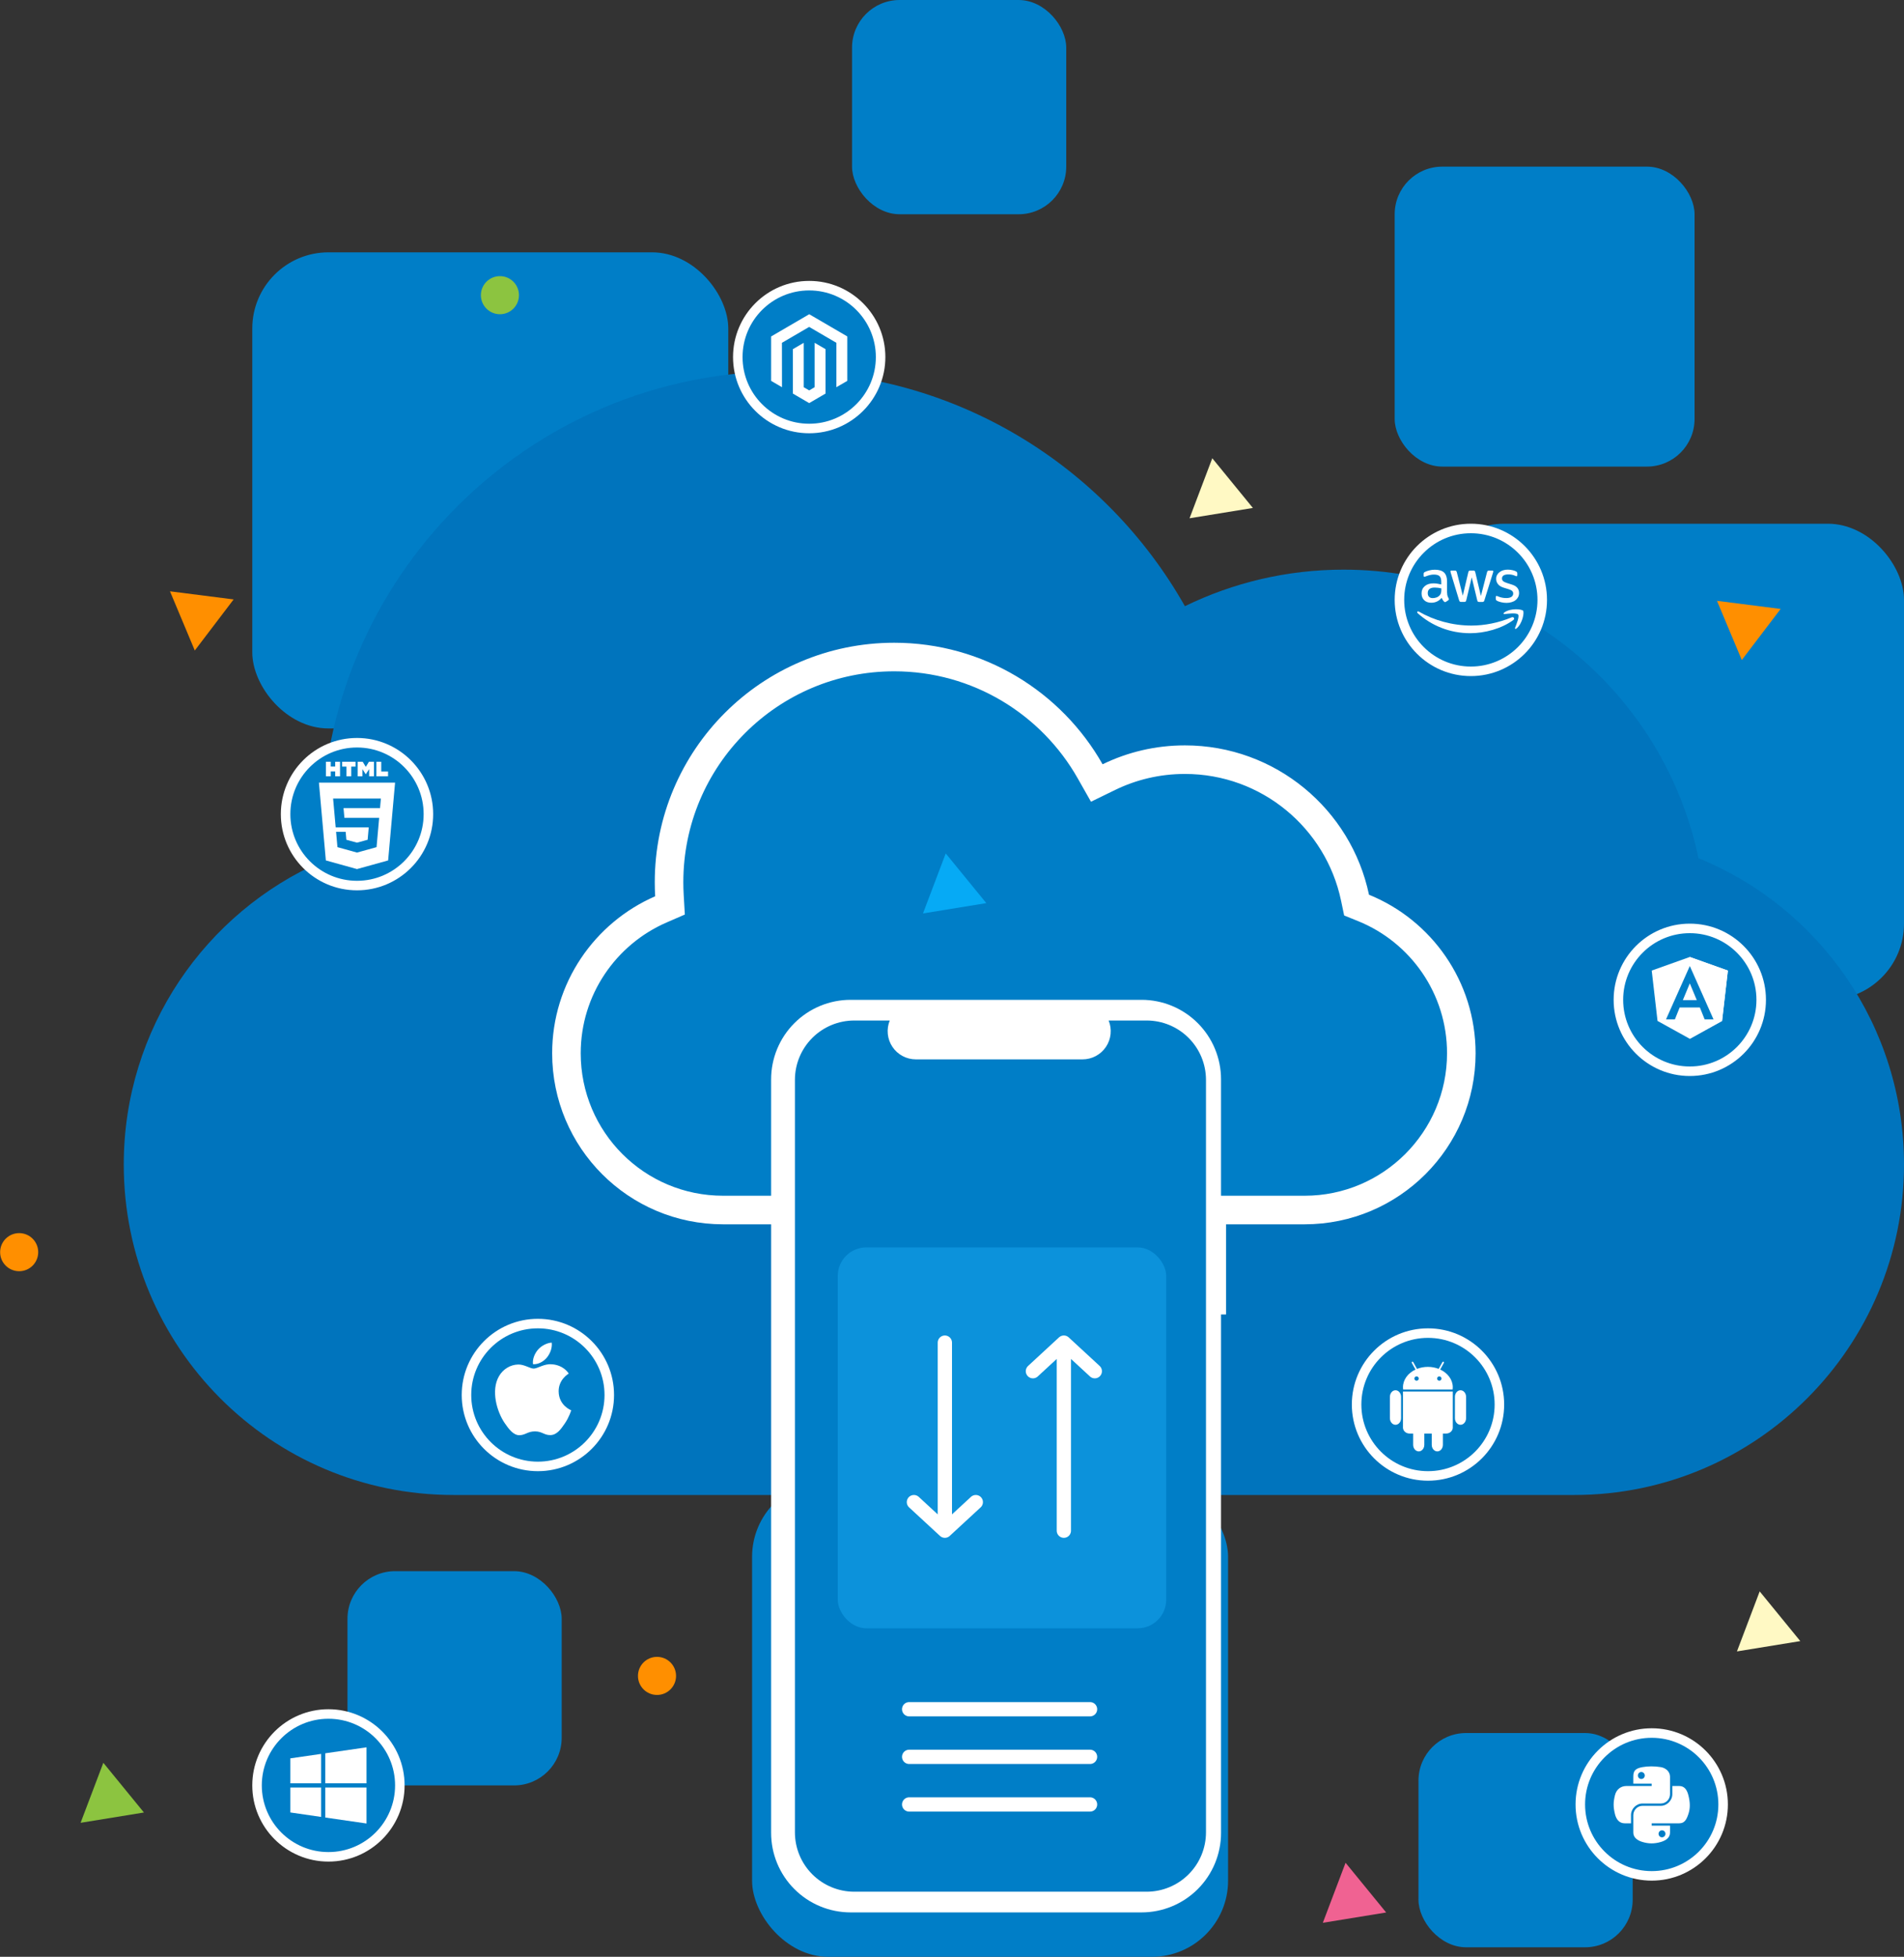
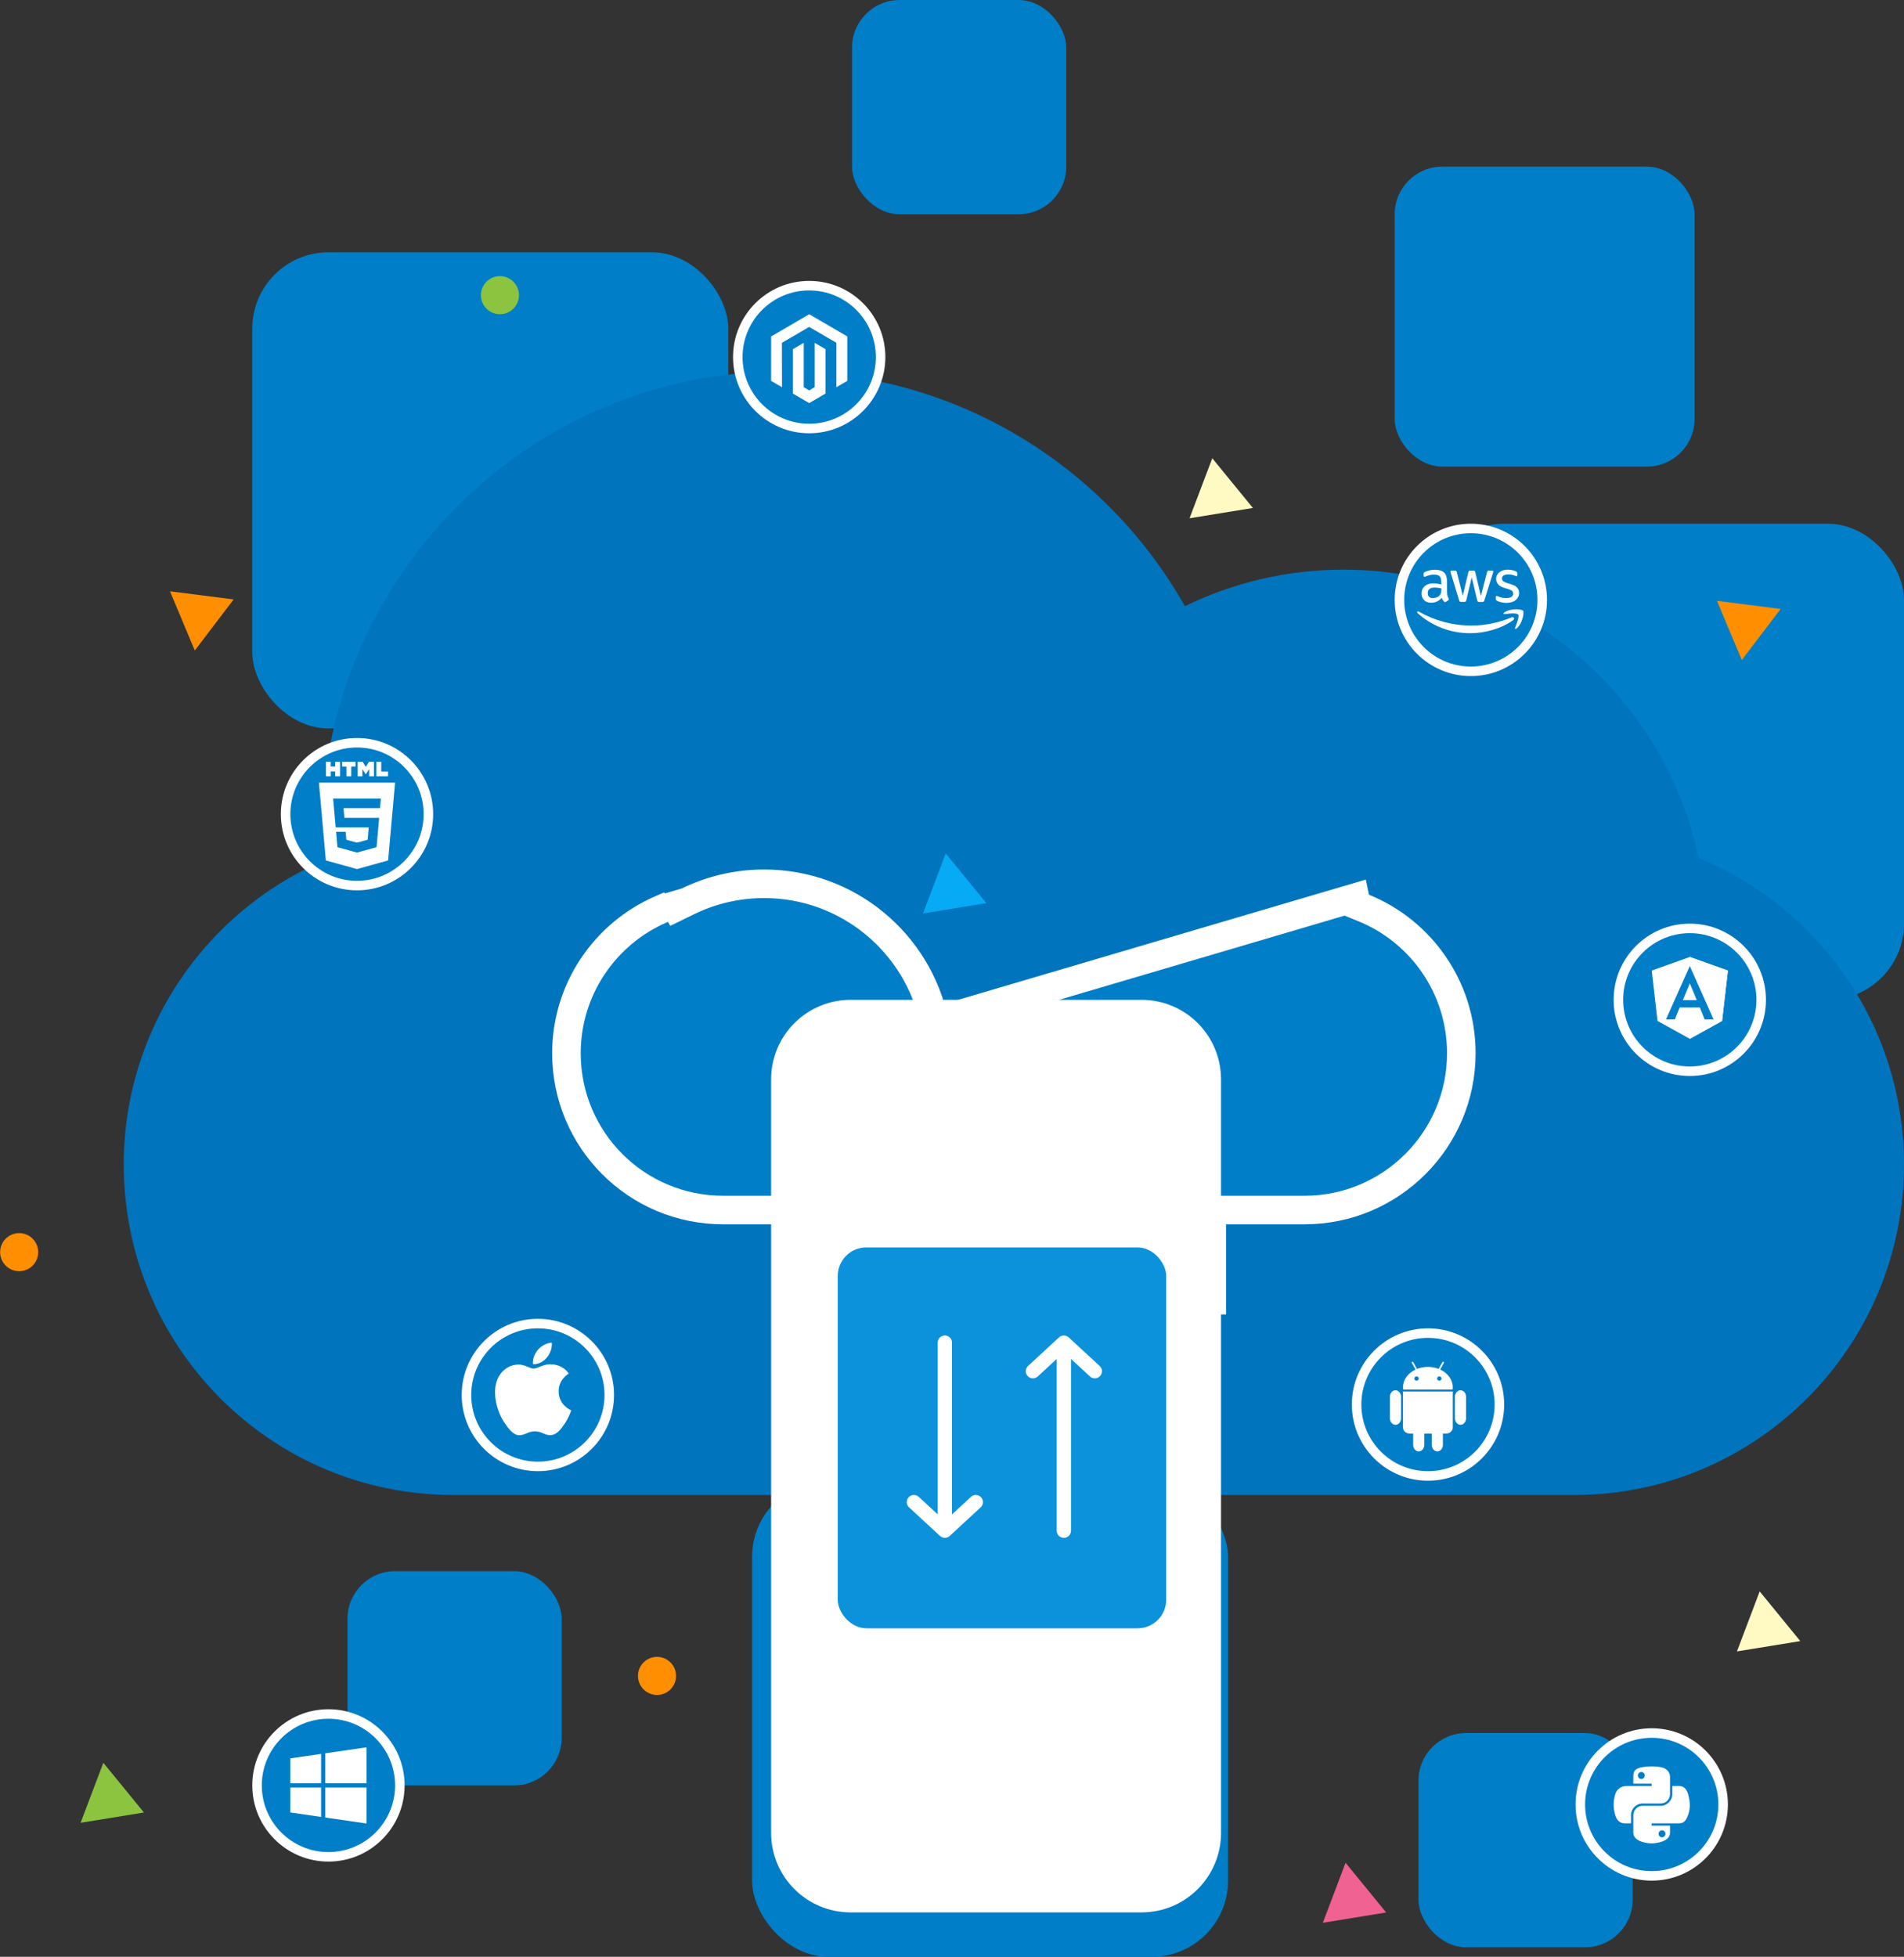
<svg xmlns="http://www.w3.org/2000/svg" width="400" height="411" fill="none" viewBox="0 0 400 411">
  <rect x="0" y="0" width="400" height="411" fill="#333333" stroke="none" />
  <rect width="100" height="100" x="158" y="311" fill="#007EC7" rx="16" />
  <rect width="100" height="100" x="300" y="110" fill="#007EC7" rx="16" />
  <rect width="100" height="100" x="53" y="53" fill="#007EC7" rx="16" />
  <rect width="45" height="45" x="179" fill="#007EC7" rx="10" />
  <rect width="45" height="45" x="73" y="330" fill="#007EC7" rx="10" />
  <rect width="45" height="45" x="298" y="364" fill="#007EC7" rx="10" />
  <rect width="45" height="45" x="186" y="154" fill="#007EC7" rx="10" />
  <rect width="63" height="63" x="293" y="35" fill="#007EC7" rx="10" />
-   <rect width="37" height="37" x="77.027" y="240" fill="#007EC7" rx="4" />
  <path fill="#FF8F00" d="M360.711 126.196l13.372 1.703-8.16 10.729-5.212-12.432zM35.711 124.196l13.372 1.703-8.16 10.729-5.212-12.432z" />
  <path fill="#FFF9C4" d="M254.681 96.25l8.528 10.439-13.304 2.166 4.776-12.605zM369.681 334.25l8.528 10.439-13.304 2.166 4.776-12.605z" />
  <path fill="#FFD037" d="M111.003 207.543l-9.655 9.407-3.32-13.064 12.975 3.657z" />
  <path fill="#8CC440" d="M21.709 370.25l8.528 10.439-13.305 2.166 4.777-12.605zM291.681 195.25l8.528 10.439-13.304 2.166 4.776-12.605z" />
  <circle cx="105.027" cy="62" r="4" fill="#8CC440" />
  <circle cx="371" cy="236" r="4" fill="#8CC440" />
  <circle cx="4.027" cy="263" r="4" fill="#FF8F00" />
  <circle cx="234" cy="178" r="4" fill="#FF8F00" />
  <circle cx="138.027" cy="352" r="4" fill="#FF8F00" />
  <path fill="#0074BD" fill-rule="evenodd" d="M356.822 180.251C382.177 190.565 400 215.485 400 244.588 400 282.845 368.995 314 330.749 314H95.251C56.924 314 26 282.923 26 244.588c0-28.471 17.172-53.008 41.72-63.698-.109-1.891-.164-3.796-.164-5.714 0-53.669 43.411-97.176 96.963-97.176 36.191 0 67.751 19.872 84.41 49.322 10.068-4.916 21.378-7.675 33.33-7.675 36.689 0 67.321 25.991 74.563 60.604z" clip-rule="evenodd" />
-   <path fill="#007EC7" stroke="#fff" stroke-width="6" d="M284.667 188.538l.327 1.564 1.48.6c12.057 4.894 20.526 16.716 20.526 30.52 0 18.147-14.742 32.926-32.922 32.926H151.922c-18.222 0-32.922-14.739-32.922-32.926 0-13.498 8.158-25.143 19.837-30.217l1.92-.835-.121-2.09c-.053-.921-.08-1.849-.08-2.784 0-26.121 21.175-47.296 47.296-47.296 17.649 0 33.045 9.666 41.175 24.008l1.39 2.452 2.534-1.235c4.822-2.35 10.24-3.669 15.975-3.669 17.583 0 32.269 12.429 35.741 28.982z" />
+   <path fill="#007EC7" stroke="#fff" stroke-width="6" d="M284.667 188.538l.327 1.564 1.48.6c12.057 4.894 20.526 16.716 20.526 30.52 0 18.147-14.742 32.926-32.922 32.926H151.922c-18.222 0-32.922-14.739-32.922-32.926 0-13.498 8.158-25.143 19.837-30.217l1.92-.835-.121-2.09l1.39 2.452 2.534-1.235c4.822-2.35 10.24-3.669 15.975-3.669 17.583 0 32.269 12.429 35.741 28.982z" />
  <path fill="#06AAF5" d="M172.681 371.25l8.528 10.439-13.304 2.166 4.776-12.605z" />
  <path fill="#F06292" d="M282.681 391.25l8.528 10.439-13.304 2.166 4.776-12.605z" />
  <circle cx="300" cy="295" r="15" fill="#007EC7" stroke="#fff" stroke-width="2" />
  <path fill="#fff" d="M294.742 292.262v7.67h.005c.053.648.649 1.163 1.371 1.163h7.713c.721 0 1.317-.515 1.371-1.163h.004v-7.67h-10.464zM294.343 297.882c0 .757-.527 1.376-1.172 1.376-.644 0-1.171-.619-1.171-1.376v-4.502c0-.757.527-1.376 1.171-1.376.645 0 1.172.619 1.172 1.376v4.502z" />
  <path fill="#fff" d="M299.225 303.468c0 .757-.527 1.376-1.171 1.376s-1.171-.619-1.171-1.376v-4.502c0-.757.527-1.376 1.171-1.376s1.171.619 1.171 1.376v4.502zM303.128 303.468c0 .757-.527 1.376-1.171 1.376-.645 0-1.172-.619-1.172-1.376v-4.502c0-.757.527-1.376 1.172-1.376.644 0 1.171.619 1.171 1.376v4.502zM307.999 297.882c0 .757-.527 1.376-1.171 1.376s-1.172-.619-1.172-1.376v-4.502c0-.757.528-1.376 1.172-1.376.644 0 1.171.619 1.171 1.376v4.502zM302.561 287.651l.752-1.349c.061-.11.043-.238-.04-.285-.084-.046-.202.006-.264.116l-.769 1.38c-.685-.27-1.454-.421-2.266-.421-.818 0-1.591.153-2.281.427l-.773-1.386c-.061-.11-.18-.162-.263-.116-.083.047-.101.175-.04.285l.755 1.355c-1.571.738-2.63 2.124-2.63 3.712 0 .162.012.321.033.477h10.399c.021-.156.032-.315.032-.477 0-1.593-1.065-2.982-2.645-3.718zm-4.961 2.353c-.253 0-.458-.204-.458-.457s.205-.458.458-.458.458.205.458.458-.205.457-.458.457zm4.775 0c-.253 0-.458-.204-.458-.457s.205-.458.458-.458c.252 0 .457.205.457.458s-.205.457-.457.457z" />
  <circle cx="113" cy="293" r="15" fill="#007EC7" stroke="#fff" stroke-width="2" />
  <path fill="#fff" d="M117.364 292.24c-.025-2.489 2.029-3.683 2.121-3.743-1.154-1.688-2.953-1.92-3.593-1.946-1.53-.156-2.986.901-3.762.901-.775 0-1.974-.878-3.242-.856-1.669.025-3.207.97-4.065 2.464-1.733 3.006-.444 7.461 1.245 9.901.825 1.192 1.81 2.534 3.101 2.485 1.245-.049 1.715-.805 3.22-.805 1.505 0 1.927.805 3.244.78 1.339-.024 2.187-1.215 3.006-2.413.948-1.385 1.338-2.727 1.361-2.794-.029-.014-2.61-1.002-2.636-3.974z" />
  <path fill="#fff" d="M114.888 285.137c.685-.831 1.149-1.987 1.023-3.137-.988.04-2.185.657-2.895 1.488-.635.737-1.191 1.911-1.042 3.04 1.102.086 2.227-.561 2.914-1.391z" />
  <circle cx="309" cy="126" r="15" fill="#007EC7" stroke="#fff" stroke-width="2" />
  <path fill="#fff" d="M304.018 124.495c0 .274.03.497.082.661.06.163.134.341.238.534.037.06.052.119.052.171 0 .075-.045.149-.141.223l-.468.312c-.067.045-.134.067-.193.067-.075 0-.149-.037-.223-.104-.104-.111-.193-.23-.268-.349-.074-.126-.148-.268-.23-.438-.579.683-1.307 1.025-2.183 1.025-.624 0-1.122-.179-1.486-.535-.364-.357-.55-.832-.55-1.426 0-.632.223-1.144.676-1.53.453-.387 1.055-.58 1.82-.58.253 0 .513.023.787.06.275.037.557.096.855.163v-.542c0-.564-.119-.958-.35-1.188-.237-.231-.638-.342-1.21-.342-.26 0-.528.03-.802.096-.275.067-.543.149-.803.253-.118.052-.208.082-.26.097-.052.014-.089.022-.118.022-.104 0-.156-.074-.156-.23v-.364c0-.119.015-.208.052-.26.037-.052.104-.104.208-.156.26-.134.572-.245.935-.334.364-.097.751-.142 1.159-.142.884 0 1.53.201 1.946.602.409.401.617 1.01.617 1.827v2.407h.014zm-3.015 1.129c.245 0 .498-.045.765-.134.267-.089.505-.253.706-.475.118-.142.208-.298.252-.476.045-.178.074-.393.074-.646v-.312c-.215-.052-.445-.096-.683-.126-.238-.03-.468-.045-.698-.045-.498 0-.862.097-1.107.297-.245.201-.364.483-.364.854 0 .35.089.61.275.788.178.185.438.275.78.275zm5.964.802c-.134 0-.223-.023-.282-.075-.06-.044-.112-.148-.156-.289l-1.746-5.742c-.044-.148-.066-.245-.066-.297 0-.119.059-.185.178-.185h.728c.141 0 .237.022.289.074.06.044.104.148.149.29l1.248 4.917 1.158-4.917c.038-.149.082-.246.142-.29.059-.045.163-.074.297-.074h.594c.141 0 .238.022.297.074.059.044.111.148.141.29l1.174 4.976 1.285-4.976c.044-.149.096-.246.148-.29.06-.045.156-.074.29-.074h.691c.118 0 .185.059.185.185 0 .037-.007.075-.015.119-.007.045-.022.104-.052.186l-1.79 5.741c-.044.149-.096.245-.156.29-.059.044-.156.074-.282.074h-.639c-.141 0-.237-.022-.297-.074-.059-.052-.111-.149-.141-.297l-1.151-4.791-1.144 4.783c-.037.149-.082.245-.141.297-.059.052-.163.075-.297.075h-.639zm9.544.2c-.386 0-.772-.044-1.143-.133-.372-.09-.661-.186-.855-.297-.118-.067-.2-.142-.23-.208-.03-.067-.044-.142-.044-.208v-.379c0-.156.059-.23.17-.23.045 0 .09.007.134.022.045.015.112.044.186.074.252.111.527.201.817.26.297.059.587.089.884.089.468 0 .832-.082 1.084-.245.253-.163.386-.401.386-.706 0-.208-.067-.378-.2-.519-.134-.142-.386-.268-.75-.387l-1.077-.334c-.543-.171-.944-.423-1.189-.758-.245-.326-.371-.69-.371-1.076 0-.312.067-.587.2-.825.134-.238.312-.446.535-.609.223-.171.476-.297.773-.386.297-.089.609-.126.935-.126.164 0 .335.007.498.029.171.023.327.052.483.082.148.037.29.074.423.119.134.044.238.089.312.133.104.06.178.119.223.186.045.06.067.141.067.245v.349c0 .156-.06.238-.171.238-.059 0-.156-.03-.282-.089-.424-.193-.899-.29-1.426-.29-.424 0-.758.067-.988.208-.23.141-.349.357-.349.661 0 .208.074.386.223.528.148.141.423.282.817.408l1.054.334c.535.171.921.409 1.152.713.23.305.341.654.341 1.04 0 .32-.067.609-.193.862-.134.252-.312.475-.542.653-.23.186-.505.32-.825.416-.334.104-.683.156-1.062.156z" />
  <path fill="#fff" fill-rule="evenodd" d="M317.917 130.234c-2.444 1.805-5.994 2.763-9.047 2.763-4.278 0-8.133-1.582-11.045-4.211-.23-.208-.022-.49.253-.327 3.149 1.827 7.034 2.934 11.052 2.934 2.711 0 5.689-.565 8.43-1.723.409-.186.758.267.357.564z" clip-rule="evenodd" />
  <path fill="#fff" fill-rule="evenodd" d="M318.936 129.076c-.312-.401-2.065-.193-2.859-.097-.238.03-.275-.178-.06-.334 1.396-.98 3.692-.698 3.959-.371.267.334-.074 2.629-1.382 3.728-.2.171-.393.082-.304-.141.297-.735.958-2.391.646-2.785z" clip-rule="evenodd" />
  <circle cx="170" cy="75" r="15" fill="#007EC7" stroke="#fff" stroke-width="2" />
  <path fill="#fff" d="M178 70.662v9.335l-2.288 1.33v-9.323l-5.719-3.34-5.723 3.34.014 9.327L162 79.997V70.67L170.007 66 178 70.662zm-6.86 10.666l-1.14.67-1.148-.663v-9.331l-2.284 1.334.004 9.328 3.424 2 3.432-2v-9.332L171.14 72v9.328z" />
  <circle cx="75" cy="171" r="15" fill="#007EC7" stroke="#fff" stroke-width="2" />
  <path fill="#fff" d="M69.487 162.027h.932v1.02h1.019V160h-1.02v1.007h-.93V160h-1.02v3.047h1.02v-1.02zM72.775 163.047h1.019v-2.036h.896V160h-2.811v1.011h.896v2.036zM76.133 161.538l.701 1.083h.017l.7-1.083v1.509h1.016V160h-1.063l-.653 1.072-.653-1.072h-1.061v3.047h.996v-1.509zM81.525 162.041h-1.432V160h-1.019v3.047h2.451v-1.006zM67 164.383l1.457 16.339 6.54 1.815 6.543-1.814 1.46-16.34H67zm12.84 5.343h-7.67l.184 2.052h7.303l-.55 6.154L75 179.07l-.003.001-4.105-1.139-.287-3.219h2.011l.15 1.67 2.231.603H75l2.235-.604.232-2.599h-6.945l-.541-6.06H80.018l-.178 2.003z" />
  <circle cx="355" cy="210" r="15" fill="#007EC7" stroke="#fff" stroke-width="2" />
  <path fill="#fff" d="M355 201l-8 2.853 1.22 10.578 6.78 3.755 6.78-3.755 1.22-10.578-8-2.853z" />
  <path fill="#fff" d="M355 201v1.908-.009V218.186l6.78-3.755 1.22-10.578-8-2.853z" />
  <path fill="#007EC7" d="M355.001 202.898L350 214.112h1.865l1.005-2.509h4.245l1.005 2.509h1.865l-4.984-11.214zm1.461 7.158h-2.922l1.461-3.514 1.461 3.514z" />
  <circle cx="347" cy="379" r="15" fill="#007EC7" stroke="#fff" stroke-width="2" />
  <path fill="#fff" d="M346.905 371c-.66.003-1.29.059-1.844.158-1.634.288-1.93.892-1.93 2.006v1.471h3.859v.49h-5.307c-1.122 0-2.104.674-2.411 1.956-.355 1.47-.37 2.388 0 3.923.274 1.142.929 1.956 2.051 1.956h1.327v-1.763c0-1.274 1.102-2.397 2.411-2.397h3.854c1.073 0 1.93-.884 1.93-1.962v-3.674c0-1.046-.882-1.832-1.93-2.006-.663-.111-1.351-.161-2.01-.158zm-2.087 1.183c.398 0 .724.331.724.738 0 .405-.326.733-.724.733-.4 0-.724-.328-.724-.733 0-.407.324-.738.724-.738z" />
  <path fill="#fff" d="M351.328 375.125v1.714c0 1.328-1.126 2.447-2.411 2.447h-3.855c-1.055 0-1.929.903-1.929 1.961v3.675c0 1.045.909 1.661 1.929 1.961 1.222.359 2.393.424 3.855 0 .972-.281 1.93-.848 1.93-1.961v-1.471h-3.855v-.49h5.784c1.122 0 1.54-.783 1.93-1.957.403-1.209.386-2.372 0-3.922-.277-1.117-.807-1.957-1.93-1.957h-1.448zm-2.168 9.306c.4 0 .724.328.724.733 0 .407-.324.738-.724.738-.398 0-.724-.331-.724-.738 0-.405.326-.733.724-.733z" />
  <circle cx="69" cy="375" r="15" fill="#007EC7" stroke="#fff" stroke-width="2" />
  <path fill="#fff" d="M61 380.683l6.456.935v-6.177H61v5.242zm0-6.124h6.456v-6.177l-6.456.935v5.242zm7.338 7.186L77 383v-7.559h-8.662v6.304zm0-13.491v6.305H77V367l-8.662 1.254zM257.573 255.548h-1.053v-28.85c0-4.429-1.76-8.676-4.891-11.807-3.131-3.132-7.379-4.891-11.807-4.891h-61.124c-2.193 0-4.364.432-6.39 1.271s-3.867 2.069-5.417 3.62c-1.551 1.55-2.781 3.391-3.62 5.417s-1.271 4.197-1.271 6.39v158.276c0 2.193.432 4.364 1.271 6.39s2.069 3.867 3.62 5.417c1.55 1.551 3.391 2.781 5.417 3.62s4.197 1.271 6.39 1.271h61.124c4.428 0 8.675-1.759 11.807-4.89 3.131-3.132 4.891-7.379 4.891-11.808V276.085h1.053v-20.537z" />
-   <path fill="#007EC7" d="M240.888 214.344h-7.979c.367.899.507 1.875.408 2.842-.099.966-.434 1.893-.976 2.7-.542.806-1.274 1.467-2.131 1.924-.858.457-1.814.696-2.786.696h-35.017c-.971 0-1.928-.239-2.785-.696-.858-.457-1.59-1.118-2.132-1.924-.541-.807-.877-1.734-.976-2.7-.099-.967.041-1.943.408-2.842h-7.452c-3.307 0-6.479 1.314-8.818 3.652-2.338 2.339-3.652 5.51-3.652 8.818v158.044c0 1.637.323 3.259.949 4.772.627 1.513 1.545 2.887 2.703 4.045s2.533 2.077 4.046 2.703c1.513.627 3.134.95 4.772.95h61.418c1.638 0 3.259-.323 4.772-.95 1.513-.626 2.888-1.545 4.045-2.703 1.158-1.158 2.077-2.532 2.704-4.045.626-1.513.949-3.135.949-4.772V226.814c0-1.638-.323-3.26-.949-4.772-.627-1.513-1.546-2.888-2.704-4.046-1.157-1.158-2.532-2.076-4.045-2.703-1.513-.627-3.134-.949-4.772-.949z" />
  <path stroke="#fff" stroke-linecap="round" stroke-linejoin="round" stroke-width="3" d="M191 359h38M191 369h38M191 379h38" />
  <rect width="69" height="80" x="176" y="262" fill="#0C92DB" rx="6" />
  <path stroke="#fff" stroke-linecap="round" stroke-linejoin="round" stroke-width="3" d="M198.5 321.5V282m0 39.5l-6.5-6m6.5 6l6.5-6M223.5 282v39.5m0-39.5l6.5 6m-6.5-6l-6.5 6" />
  <path fill="#06AAF5" d="M198.681 179.25l8.528 10.439-13.304 2.166 4.776-12.605z" />
</svg>